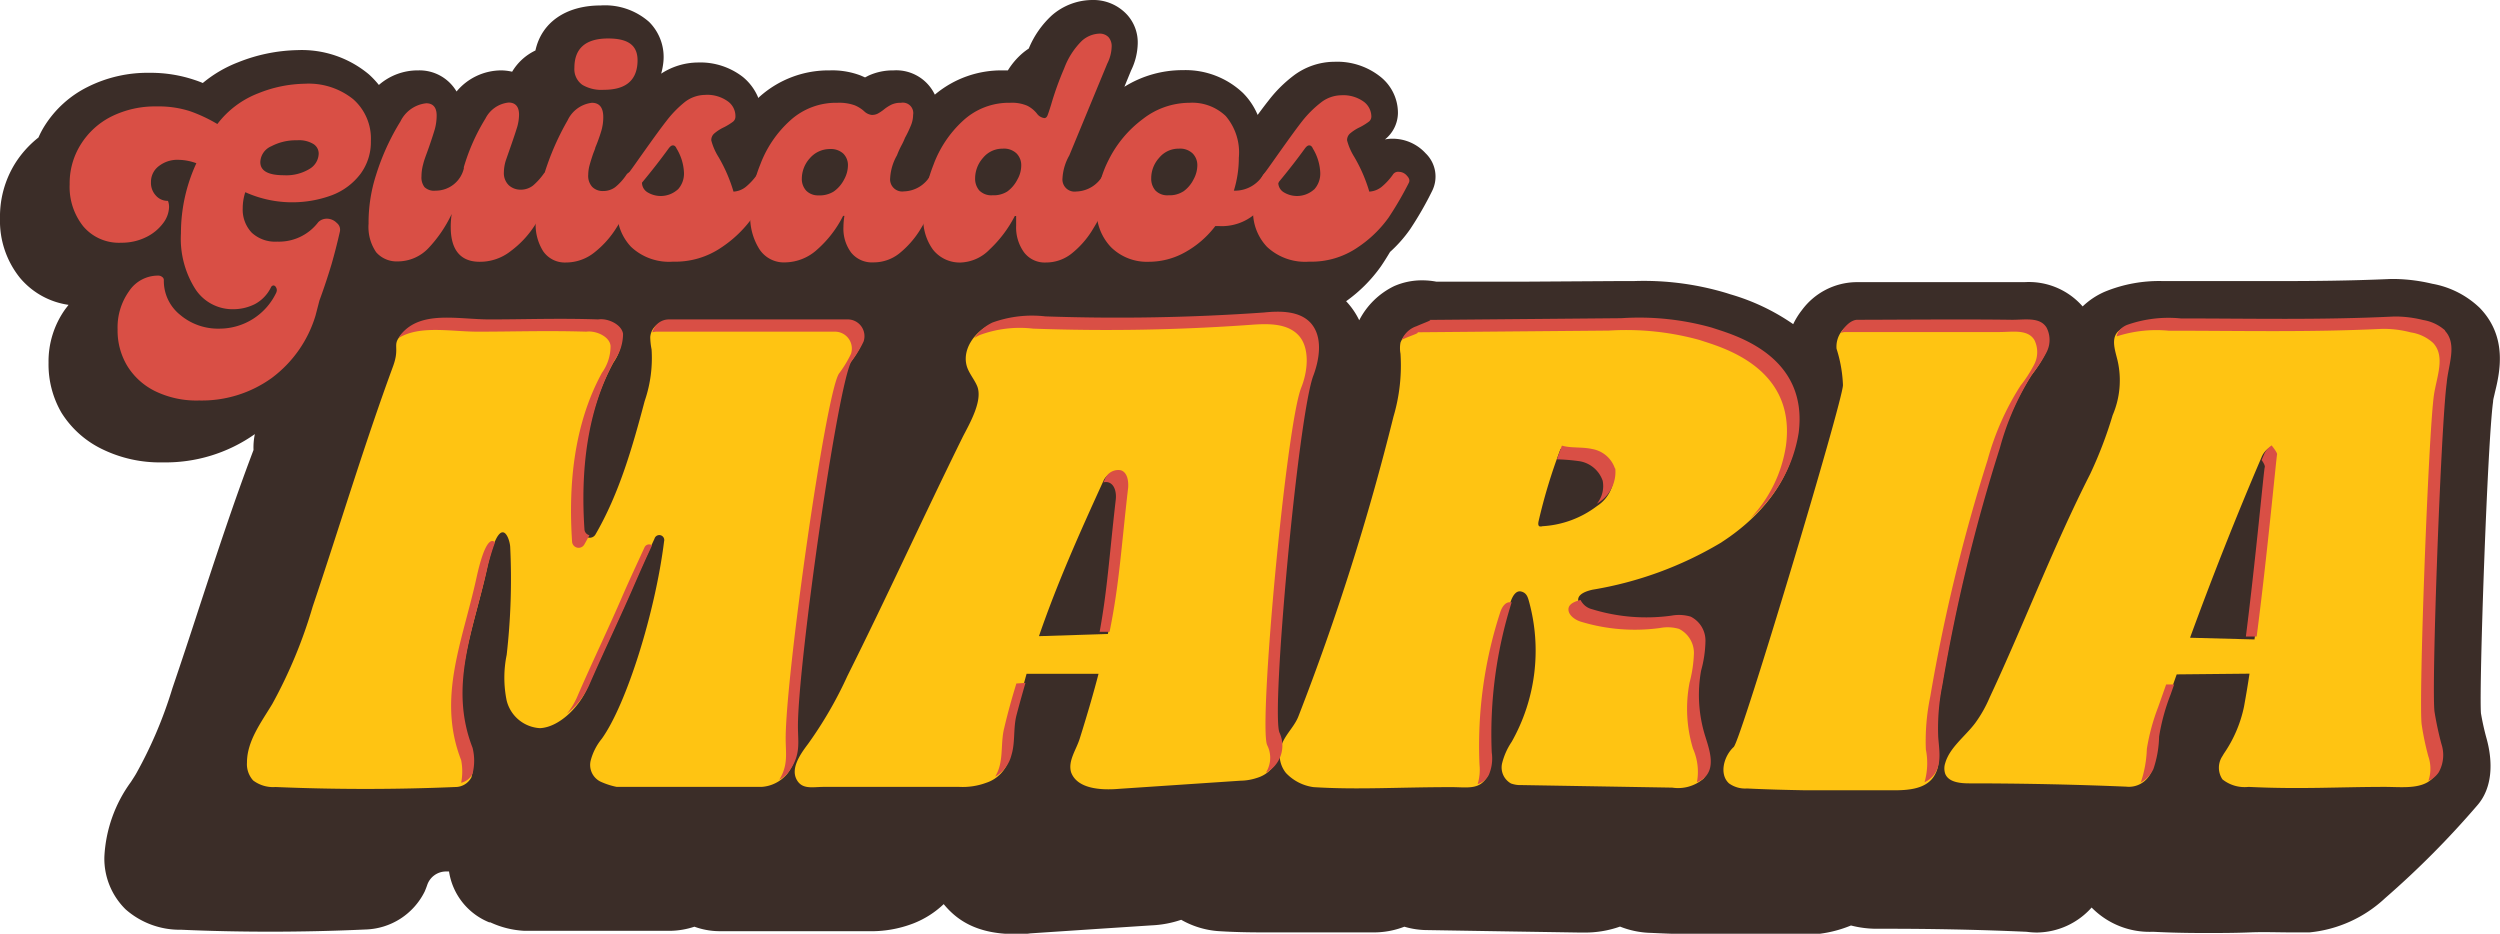
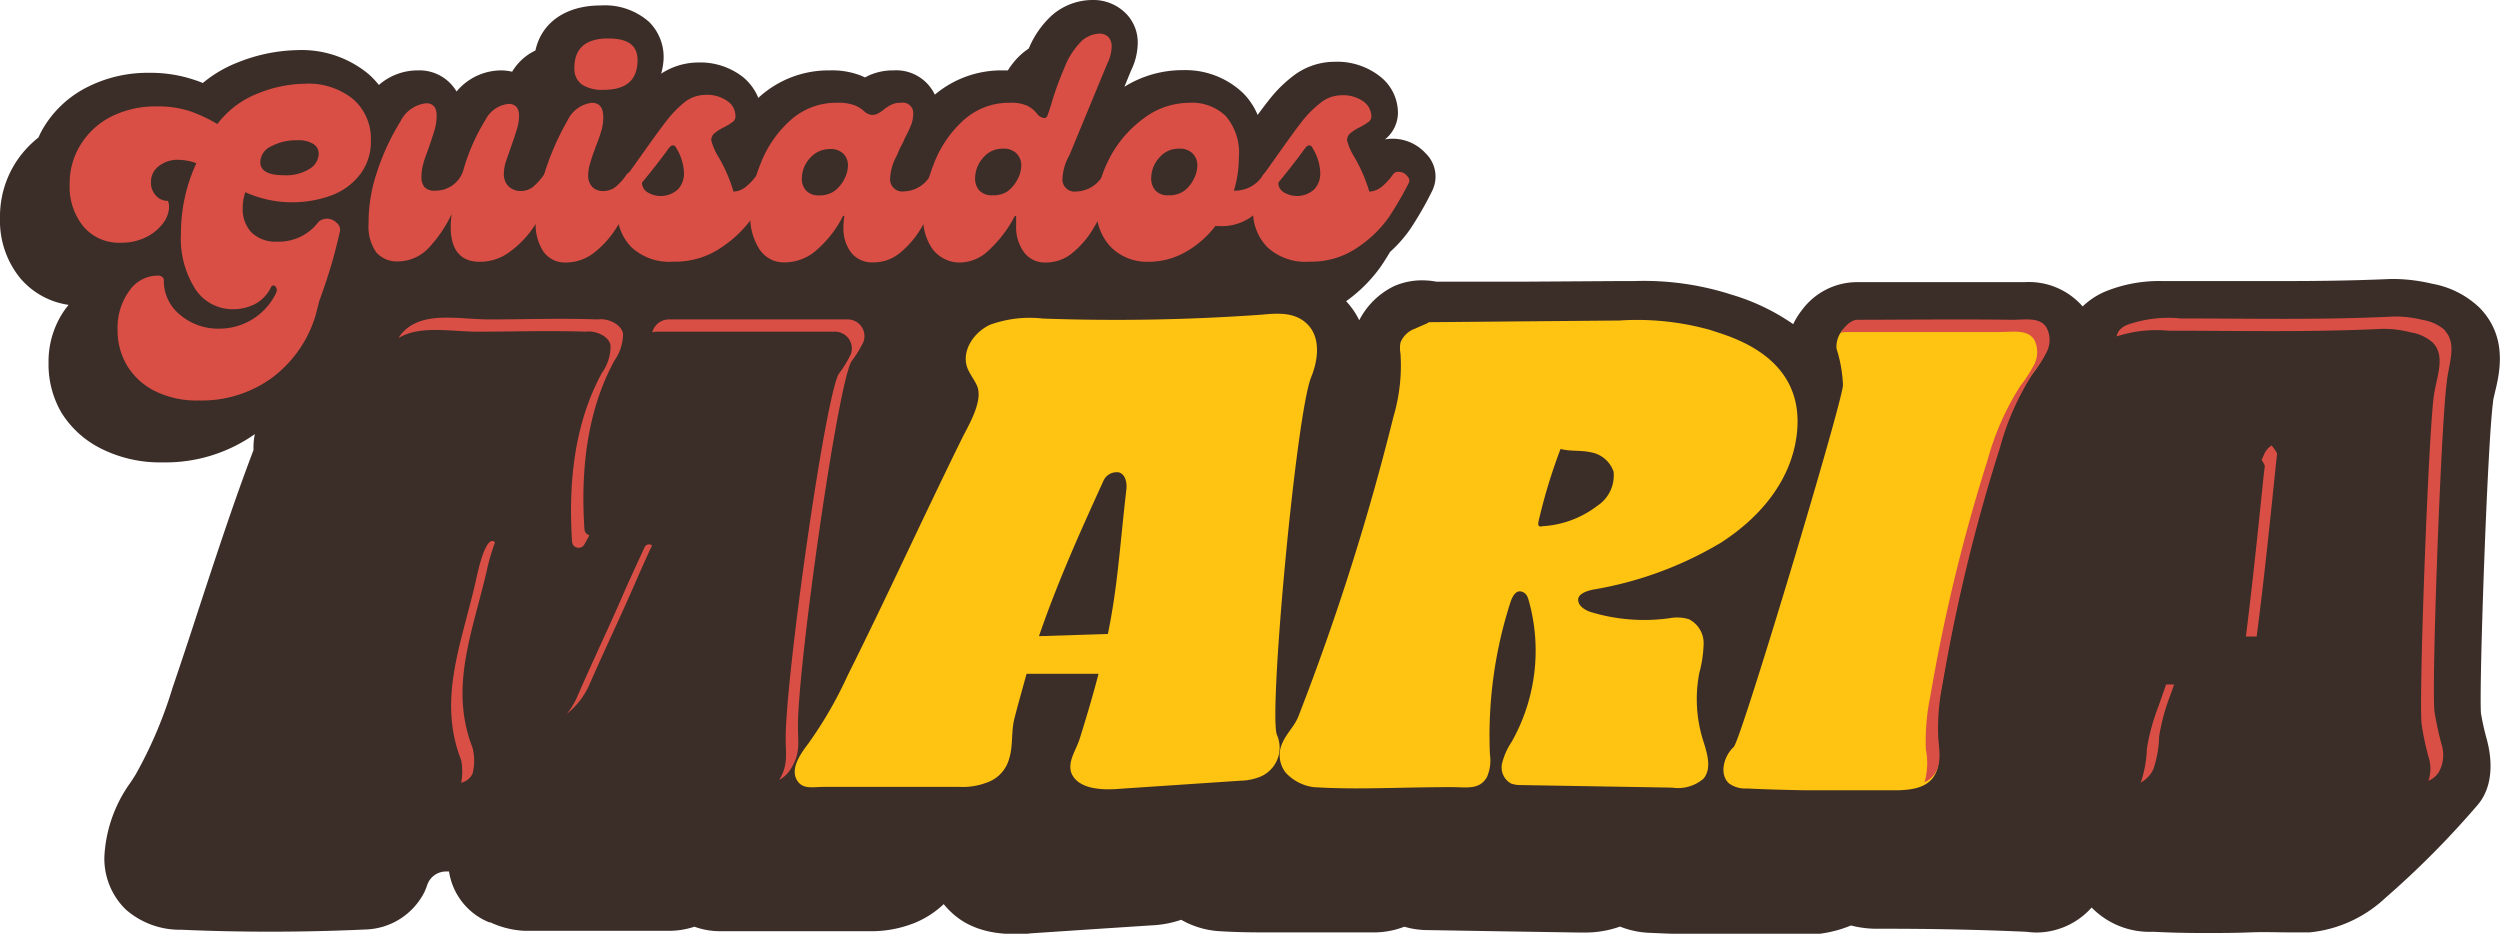
<svg xmlns="http://www.w3.org/2000/svg" viewBox="0 0 206 76.94">
  <defs>
    <style>.cls-1{fill:#3b2d28;}.cls-2{fill:#d94f45;}.cls-3{fill:#ffc412;}</style>
  </defs>
  <g id="Capa_2" data-name="Capa 2">
    <g id="Layer_7" data-name="Layer 7">
      <path class="cls-1" d="M204.34,25.38a7.58,7.58,0,0,0-3.93-2,14.14,14.14,0,0,0-3-.39l-.45,0c-3.38.15-6.54.17-8.91.17h-4.18l-4.29,0H178.2a11.74,11.74,0,0,0-4.77.88,6.18,6.18,0,0,0-1.82,1.21,5.88,5.88,0,0,0-4.8-2l-.7,0h-.39l-3.3,0-4.41,0H152.9a5.66,5.66,0,0,0-4.42,2.3,6.18,6.18,0,0,0-.72,1.16,17.74,17.74,0,0,0-5.18-2.46l-.28-.09a23.63,23.63,0,0,0-7.68-1H133.4l-7.88.05-7.16,0a6.31,6.31,0,0,0-1.18-.11h0a5.66,5.66,0,0,0-2.31.48A6.34,6.34,0,0,0,112,26.39a6.19,6.19,0,0,0-1.08-1.57l0,0a12.1,12.1,0,0,0,2.86-2.86c.26-.38.51-.78.76-1.2a11,11,0,0,0,1.66-1.88A28,28,0,0,0,118,15.75a2.66,2.66,0,0,0-.53-3.12,3.69,3.69,0,0,0-2.74-1.2,3.08,3.08,0,0,0-.61.06,2.84,2.84,0,0,0,1.07-2.15,3.81,3.81,0,0,0-1.5-3.06,5.72,5.72,0,0,0-3.73-1.19,5.63,5.63,0,0,0-3.42,1.18,10.83,10.83,0,0,0-2,2c-.27.34-.58.75-.91,1.2a5.64,5.64,0,0,0-1.21-1.81,6.89,6.89,0,0,0-4.95-1.88,9.06,9.06,0,0,0-4.82,1.37l.55-1.34a5.3,5.3,0,0,0,.55-2.25,3.4,3.4,0,0,0-.87-2.34A3.78,3.78,0,0,0,90,0a5.12,5.12,0,0,0-3.32,1.26A7.68,7.68,0,0,0,84.77,4a5.61,5.61,0,0,0-.51.38,6,6,0,0,0-1.21,1.42l-.42,0a8.51,8.51,0,0,0-5.6,2,3.52,3.52,0,0,0-3.41-2,4.82,4.82,0,0,0-2.05.43l-.29.15-.34-.15a6.55,6.55,0,0,0-2.56-.43,8.51,8.51,0,0,0-5.79,2.17.52.52,0,0,0-.1.11,4.33,4.33,0,0,0-1.28-1.74,5.72,5.72,0,0,0-3.73-1.19,5.61,5.61,0,0,0-3,.92,5.56,5.56,0,0,0,.17-.85,4.08,4.08,0,0,0-1.16-3.41,5.49,5.49,0,0,0-4-1.36c-2.89,0-4.88,1.43-5.37,3.71a4.47,4.47,0,0,0-1.92,1.75,4.06,4.06,0,0,0-.92-.11,4.81,4.81,0,0,0-3.66,1.74,3.54,3.54,0,0,0-3.16-1.74A4.86,4.86,0,0,0,31.22,7a7.48,7.48,0,0,0-.82-.87,8.63,8.63,0,0,0-5.89-2,13.83,13.83,0,0,0-4.88,1,10.38,10.38,0,0,0-2.92,1.71c-.21-.09-.43-.17-.64-.24A11.3,11.3,0,0,0,12.33,6a11,11,0,0,0-5.1,1.16,8.83,8.83,0,0,0-3.56,3.22,7.18,7.18,0,0,0-.5.95,8.46,8.46,0,0,0-1.92,2.13A8.29,8.29,0,0,0,0,18a7.48,7.48,0,0,0,1.65,4.9,6.4,6.4,0,0,0,4,2.22l-.27.35A7.4,7.4,0,0,0,4,29.89,7.92,7.92,0,0,0,5.06,34,8.11,8.11,0,0,0,8.4,37a10.81,10.81,0,0,0,5,1.1A12.75,12.75,0,0,0,21,35.77a5.33,5.33,0,0,0-.11,1.31h0c-1.66,4.37-3.12,8.85-4.54,13.17-.69,2.13-1.42,4.33-2.15,6.48a35.54,35.54,0,0,1-3,7.05c-.13.22-.27.43-.41.65A11.39,11.39,0,0,0,8.6,70.61a5.86,5.86,0,0,0,1.75,4.32,6.74,6.74,0,0,0,4.58,1.68c2.43.11,4.9.16,7.34.16,2.6,0,5.24-.06,7.84-.18A5.62,5.62,0,0,0,35,73.45c.07-.17.14-.34.2-.52a1.64,1.64,0,0,1,1.6-1.12H37A5.39,5.39,0,0,0,40.31,76l.09,0a7.55,7.55,0,0,0,2.82.7h12a6.66,6.66,0,0,0,2-.34,6.14,6.14,0,0,0,2.15.37l.63,0H71.54a9.66,9.66,0,0,0,3.72-.64,7.65,7.65,0,0,0,2.5-1.59c1,1.21,2.59,2.47,5.91,2.47.32,0,.89,0,1.22-.06l5.56-.37,4.43-.29a8.73,8.73,0,0,0,2.45-.46,7.24,7.24,0,0,0,3,.93c1.19.08,2.42.11,3.86.11,1.19,0,2.36,0,3.61,0s2.69,0,4.17,0h1.12a7,7,0,0,0,2.63-.47,6.73,6.73,0,0,0,1.93.28l6.06.1,6.37.1h.32a8.61,8.61,0,0,0,3.09-.49,7.35,7.35,0,0,0,2.57.52c1.65.08,3.33.13,5,.15l2.63,0c1.59,0,3.19,0,4.74,0a10.1,10.1,0,0,0,4.09-.76,8.52,8.52,0,0,0,2.12.27h1c3.77,0,7.59.08,11.36.25a6.36,6.36,0,0,0,.87.06,6.13,6.13,0,0,0,4.48-2.06h0a6.67,6.67,0,0,0,5,2h.1c1.34.07,2.7.1,4.18.1,1.29,0,2.52,0,3.72-.05s2.34,0,3.54,0h1.41a10.62,10.62,0,0,0,6.23-2.82,73.89,73.89,0,0,0,7.6-7.65c1.25-1.43,1.32-3.55.74-5.59a20.85,20.85,0,0,1-.44-2c-.16-2.27.54-22.37,1-25.66,0-.2.09-.47.15-.77C206,30.64,206.63,27.76,204.34,25.38Z" />
      <path class="cls-2" d="M20.21,15.84A4.3,4.3,0,0,0,20,17.17a2.76,2.76,0,0,0,.74,2,2.84,2.84,0,0,0,2.1.74,4.06,4.06,0,0,0,3.39-1.61,1,1,0,0,1,.69-.28,1.14,1.14,0,0,1,.83.35.71.71,0,0,1,.26.7q-.33,1.45-.69,2.7c-.25.83-.57,1.83-1,3L26,26a10,10,0,0,1-3.6,5.14,9.86,9.86,0,0,1-6,1.86,7.77,7.77,0,0,1-3.62-.77,5.58,5.58,0,0,1-2.3-2.09,5.64,5.64,0,0,1-.79-3A5.13,5.13,0,0,1,10.63,24a2.86,2.86,0,0,1,2.42-1.29.49.49,0,0,1,.31.11.3.3,0,0,1,.14.26,3.58,3.58,0,0,0,1.35,2.87,4.84,4.84,0,0,0,3.25,1.13,5.18,5.18,0,0,0,4.65-2.94.56.56,0,0,0,.06-.22.47.47,0,0,0-.09-.28.24.24,0,0,0-.18-.12.25.25,0,0,0-.21.15A3.09,3.09,0,0,1,21,25.06a4,4,0,0,1-1.8.42,3.66,3.66,0,0,1-3.09-1.64,7.74,7.74,0,0,1-1.2-4.62,13.72,13.72,0,0,1,1.27-5.77,4.44,4.44,0,0,0-1.45-.28,2.47,2.47,0,0,0-1.62.5A1.62,1.62,0,0,0,12.44,15a1.54,1.54,0,0,0,.4,1.11,1.28,1.28,0,0,0,1,.44,1.36,1.36,0,0,1,.09.53,2.3,2.3,0,0,1-.48,1.3,3.83,3.83,0,0,1-1.39,1.15A4.5,4.5,0,0,1,10,20a3.85,3.85,0,0,1-3.14-1.35,5.21,5.21,0,0,1-1.12-3.46,6,6,0,0,1,.91-3.28A6.3,6.3,0,0,1,9.18,9.6a8.09,8.09,0,0,1,3.75-.83,8.35,8.35,0,0,1,2.75.4,12.55,12.55,0,0,1,2.23,1.05A7.7,7.7,0,0,1,21.3,7.68a10.62,10.62,0,0,1,3.81-.78,5.85,5.85,0,0,1,4,1.28,4.32,4.32,0,0,1,1.45,3.44,4.41,4.41,0,0,1-.85,2.7,5.31,5.31,0,0,1-2.32,1.75,9.41,9.41,0,0,1-7.17-.23Zm2.15-3.79a1.47,1.47,0,0,0-.91,1.31c0,.72.65,1.08,1.94,1.08a3.68,3.68,0,0,0,2.13-.53,1.51,1.51,0,0,0,.74-1.24.93.93,0,0,0-.43-.8,2.29,2.29,0,0,0-1.36-.31A4.33,4.33,0,0,0,22.36,12.05Z" />
-       <path class="cls-2" d="M45.27,14.16a.9.9,0,0,1,.68.32c.2.21.24.4.13.58l-.53,1A29.83,29.83,0,0,1,44,18.67a8,8,0,0,1-1.89,2,4.08,4.08,0,0,1-2.59.9c-1.59,0-2.38-1-2.38-2.86a7.05,7.05,0,0,1,.08-1.08,10.81,10.81,0,0,1-1.91,2.81,3.49,3.49,0,0,1-2.55,1.1A2.24,2.24,0,0,1,31,20.79a3.68,3.68,0,0,1-.63-2.35,12.81,12.81,0,0,1,.61-4A19.24,19.24,0,0,1,33,10a2.68,2.68,0,0,1,2.12-1.49c.57,0,.86.35.86,1a4.28,4.28,0,0,1-.15,1.13c-.11.37-.27.87-.49,1.5s-.38,1-.47,1.39a3.76,3.76,0,0,0-.14,1,1.31,1.31,0,0,0,.25.89,1.14,1.14,0,0,0,.91.29,2.38,2.38,0,0,0,2.33-1.83l0-.11a16.38,16.38,0,0,1,1.78-4,2.42,2.42,0,0,1,1.91-1.32c.57,0,.86.35.86,1a3.84,3.84,0,0,1-.15,1c-.11.36-.27.85-.49,1.48s-.35,1-.46,1.32a3.44,3.44,0,0,0-.15.94,1.39,1.39,0,0,0,.4,1.07,1.44,1.44,0,0,0,1,.37,1.64,1.64,0,0,0,1-.34,5.41,5.41,0,0,0,.9-1A.51.51,0,0,1,45.27,14.16Z" />
+       <path class="cls-2" d="M45.27,14.16a.9.9,0,0,1,.68.32c.2.21.24.4.13.58l-.53,1A29.83,29.83,0,0,1,44,18.67a8,8,0,0,1-1.89,2,4.08,4.08,0,0,1-2.59.9c-1.59,0-2.38-1-2.38-2.86a7.05,7.05,0,0,1,.08-1.08,10.81,10.81,0,0,1-1.91,2.81,3.49,3.49,0,0,1-2.55,1.1A2.24,2.24,0,0,1,31,20.79a3.68,3.68,0,0,1-.63-2.35,12.81,12.81,0,0,1,.61-4A19.24,19.24,0,0,1,33,10a2.68,2.68,0,0,1,2.12-1.49c.57,0,.86.35.86,1a4.28,4.28,0,0,1-.15,1.13c-.11.37-.27.87-.49,1.5s-.38,1-.47,1.39a3.76,3.76,0,0,0-.14,1,1.31,1.31,0,0,0,.25.89,1.14,1.14,0,0,0,.91.29,2.38,2.38,0,0,0,2.33-1.83a16.38,16.38,0,0,1,1.78-4,2.42,2.42,0,0,1,1.91-1.32c.57,0,.86.35.86,1a3.84,3.84,0,0,1-.15,1c-.11.36-.27.85-.49,1.48s-.35,1-.46,1.32a3.44,3.44,0,0,0-.15.94,1.39,1.39,0,0,0,.4,1.07,1.44,1.44,0,0,0,1,.37,1.64,1.64,0,0,0,1-.34,5.41,5.41,0,0,0,.9-1A.51.51,0,0,1,45.27,14.16Z" />
      <path class="cls-2" d="M44.75,20.69a4.12,4.12,0,0,1-.61-2.38,12.56,12.56,0,0,1,.69-3.91,21.55,21.55,0,0,1,1.94-4.48,2.54,2.54,0,0,1,2-1.45c.63,0,.94.4.94,1.18a4.06,4.06,0,0,1-.16,1.13,13.69,13.69,0,0,1-.5,1.39c0,.09-.11.3-.22.63s-.2.63-.27.89a3.21,3.21,0,0,0-.09.71,1.34,1.34,0,0,0,.33,1,1.21,1.21,0,0,0,.91.34,1.64,1.64,0,0,0,1-.33,4.65,4.65,0,0,0,.9-1,.51.51,0,0,1,.44-.24.89.89,0,0,1,.65.31c.2.2.25.39.15.56a11.31,11.31,0,0,0-.58,1.1c-.52,1-1,1.89-1.47,2.62a7.84,7.84,0,0,1-1.77,2,3.76,3.76,0,0,1-2.41.87A2.16,2.16,0,0,1,44.75,20.69ZM48,7a1.58,1.58,0,0,1-.67-1.41c0-1.61.93-2.42,2.78-2.42s2.54.71,2.41,2.13S51.45,7.4,49.76,7.4A3.09,3.09,0,0,1,48,7Z" />
      <path class="cls-2" d="M62.85,14.16a.87.87,0,0,1,.65.32c.2.21.25.4.15.58A26.21,26.21,0,0,1,62,17.93a9.79,9.79,0,0,1-2.54,2.45,6.73,6.73,0,0,1-4,1.18A4.56,4.56,0,0,1,52,20.34a4.22,4.22,0,0,1-1.15-3,5.35,5.35,0,0,1,.83-2.91l.11-.16c.26-.33.72-1,1.39-1.94s1.26-1.76,1.73-2.36A9,9,0,0,1,56.4,8.43a2.78,2.78,0,0,1,1.68-.61A2.9,2.9,0,0,1,60,8.37,1.5,1.5,0,0,1,60.6,9.6a.53.53,0,0,1-.23.45,5.3,5.3,0,0,1-.68.42,3.6,3.6,0,0,0-.8.5.72.72,0,0,0-.28.6,4.91,4.91,0,0,0,.58,1.34,12.71,12.71,0,0,1,1.25,2.88,1.79,1.79,0,0,0,1-.38,5.19,5.19,0,0,0,.93-1A.51.51,0,0,1,62.85,14.16Zm-7,1.46a1.93,1.93,0,0,0,.51-1.38,4.15,4.15,0,0,0-.61-2c-.07-.17-.17-.26-.3-.26s-.23.09-.36.26c-.63.87-1.36,1.81-2.19,2.81a.93.93,0,0,0,.43.78,2.1,2.1,0,0,0,2.52-.22Z" />
      <path class="cls-2" d="M62.56,20.51a5,5,0,0,1-.74-2.88,11.26,11.26,0,0,1,.84-4.11,9.24,9.24,0,0,1,2.45-3.59A5.6,5.6,0,0,1,69,8.47a3.83,3.83,0,0,1,1.41.2,2.66,2.66,0,0,1,.81.51,1.07,1.07,0,0,0,.61.29,1.06,1.06,0,0,0,.48-.1,3.62,3.62,0,0,0,.49-.32,3.33,3.33,0,0,1,.66-.43,1.78,1.78,0,0,1,.78-.15.86.86,0,0,1,1,1,2.29,2.29,0,0,1-.17.84,9.25,9.25,0,0,1-.5,1.05,5.18,5.18,0,0,1-.3.64,7.48,7.48,0,0,0-.36.8,4.24,4.24,0,0,0-.56,1.87,1,1,0,0,0,1.14,1.1,2.59,2.59,0,0,0,2.19-1.34.51.51,0,0,1,.44-.24.9.9,0,0,1,.66.32.5.5,0,0,1,.15.58l-.67,1.26c-.57,1.11-1.08,2-1.52,2.71a7.7,7.7,0,0,1-1.61,1.8,3.39,3.39,0,0,1-2.16.76,2.2,2.2,0,0,1-1.83-.8,3.29,3.29,0,0,1-.64-2.12,5.8,5.8,0,0,1,.08-.91h-.11a9.15,9.15,0,0,1-2.12,2.76,4,4,0,0,1-2.62,1.07A2.41,2.41,0,0,1,62.56,20.51Zm6.14-4.73a2.72,2.72,0,0,0,.86-1,2.44,2.44,0,0,0,.31-1.13,1.33,1.33,0,0,0-.39-1,1.5,1.5,0,0,0-1.06-.37,2.18,2.18,0,0,0-1.69.76,2.52,2.52,0,0,0-.66,1.68,1.42,1.42,0,0,0,.37,1,1.37,1.37,0,0,0,1,.38A2.19,2.19,0,0,0,68.7,15.78Z" />
      <path class="cls-2" d="M76.87,20.56a4.27,4.27,0,0,1-.79-2.7,11.84,11.84,0,0,1,.83-4.26,9.27,9.27,0,0,1,2.45-3.66,5.56,5.56,0,0,1,3.87-1.47,3.19,3.19,0,0,1,1.41.24,2.36,2.36,0,0,1,.81.66.89.89,0,0,0,.61.36c.11,0,.2-.08.26-.23s.16-.45.29-.87a25.44,25.44,0,0,1,1.08-3,6.22,6.22,0,0,1,1.45-2.26,2.28,2.28,0,0,1,1.46-.6,1,1,0,0,1,.74.29,1.13,1.13,0,0,1,.26.81,3.29,3.29,0,0,1-.36,1.37l-3.13,7.57a4.24,4.24,0,0,0-.56,1.87,1,1,0,0,0,1.14,1.1,2.59,2.59,0,0,0,2.19-1.34.52.52,0,0,1,.45-.24.89.89,0,0,1,.65.32.5.5,0,0,1,.15.58l-.67,1.26c-.57,1.11-1.08,2-1.52,2.71a7.48,7.48,0,0,1-1.61,1.8,3.39,3.39,0,0,1-2.16.76,2.13,2.13,0,0,1-1.79-.84,3.49,3.49,0,0,1-.65-2.18c0-.16,0-.43,0-.81h-.11a10.14,10.14,0,0,1-2.08,2.76,3.5,3.5,0,0,1-2.35,1.07A2.8,2.8,0,0,1,76.87,20.56ZM83,15.78a2.76,2.76,0,0,0,.84-1,2.32,2.32,0,0,0,.31-1.13,1.37,1.37,0,0,0-.38-1,1.49,1.49,0,0,0-1.15-.4,2.06,2.06,0,0,0-1.62.76,2.55,2.55,0,0,0-.65,1.68,1.48,1.48,0,0,0,.34,1,1.39,1.39,0,0,0,1.1.4A2.09,2.09,0,0,0,83,15.78Z" />
      <path class="cls-2" d="M104.5,14.22a1,1,0,0,1,.69.26.44.44,0,0,1,.14.58,8.73,8.73,0,0,1-1.92,2.57,4.2,4.2,0,0,1-2.93,1h-.34a8,8,0,0,1-2.48,2.15,6.1,6.1,0,0,1-3,.79,4.2,4.2,0,0,1-3.11-1.2,4.34,4.34,0,0,1-1.19-3.21,9,9,0,0,1,1-4A9.45,9.45,0,0,1,94.18,9.8,6.27,6.27,0,0,1,98,8.47,4,4,0,0,1,101,9.56,4.63,4.63,0,0,1,102.08,13a9.18,9.18,0,0,1-.41,2.71h.19a2.72,2.72,0,0,0,2.22-1.29A.45.45,0,0,1,104.5,14.22Zm-7,1.56a2.69,2.69,0,0,0,.85-1,2.44,2.44,0,0,0,.31-1.13,1.37,1.37,0,0,0-.38-1,1.49,1.49,0,0,0-1.15-.4,2.06,2.06,0,0,0-1.62.76,2.5,2.5,0,0,0-.65,1.68,1.48,1.48,0,0,0,.34,1,1.37,1.37,0,0,0,1.1.4A2.06,2.06,0,0,0,97.49,15.78Z" />
      <path class="cls-2" d="M115.28,14.16a.87.87,0,0,1,.65.32c.2.21.25.4.16.58a27.92,27.92,0,0,1-1.67,2.87,9.79,9.79,0,0,1-2.54,2.45,6.73,6.73,0,0,1-4,1.18,4.59,4.59,0,0,1-3.48-1.22,4.22,4.22,0,0,1-1.15-3,5.35,5.35,0,0,1,.83-2.91l.11-.16c.26-.33.72-1,1.39-1.94s1.26-1.76,1.73-2.36a9,9,0,0,1,1.52-1.51,2.78,2.78,0,0,1,1.68-.61,2.88,2.88,0,0,1,1.89.55A1.54,1.54,0,0,1,113,9.6a.54.54,0,0,1-.24.45,5.3,5.3,0,0,1-.68.42,3.6,3.6,0,0,0-.8.5.72.72,0,0,0-.28.6,4.91,4.91,0,0,0,.58,1.34,12.71,12.71,0,0,1,1.25,2.88,1.79,1.79,0,0,0,1-.38,5.19,5.19,0,0,0,.93-1A.51.51,0,0,1,115.28,14.16Zm-7,1.46a1.93,1.93,0,0,0,.51-1.38,4.15,4.15,0,0,0-.61-2c-.07-.17-.17-.26-.3-.26s-.23.09-.36.26c-.63.87-1.36,1.81-2.19,2.81a.93.93,0,0,0,.43.78,2.1,2.1,0,0,0,2.52-.22Z" />
-       <path class="cls-3" d="M65.61,60c0-5.14,3.28-28.2,4.41-30.06a9,9,0,0,0,1-1.63,1.39,1.39,0,0,0-1.33-1.83H55a1.39,1.39,0,0,0-1.42,1.31,5.68,5.68,0,0,0,.11,1,10.9,10.9,0,0,1-.57,4.26c-1,3.77-2.09,7.61-4.06,11a.54.54,0,0,1-1-.24c-.32-4.79.17-9.71,2.47-13.92a3.86,3.86,0,0,0,.71-2.2c-.11-.78-1.26-1.31-2.05-1.19-3.34-.1-5.9,0-8.95,0-2.61,0-5.64-.77-7.29,1.22-.62.75,0,.9-.55,2.43C30,36.67,28,43.35,25.76,50a39.72,39.72,0,0,1-3.32,8c-.92,1.53-2.09,3.06-2.09,4.84a2,2,0,0,0,.51,1.47,2.74,2.74,0,0,0,1.85.54c4.93.21,9.88.21,14.81,0a1.49,1.49,0,0,0,1.33-.81,4.39,4.39,0,0,0,0-2.13c-2-5.14.11-9.75,1.26-15,1.08-4.92,1.89-2.58,1.93-1.85a55.11,55.11,0,0,1-.29,8.9,9.38,9.38,0,0,0,0,3.77,3,3,0,0,0,2.75,2.27c1.59-.08,3.22-1.76,3.84-3.2,1.29-3,2.59-5.64,3.88-8.63.57-1.33,1.12-2.49,1.71-3.78a.41.41,0,0,1,.79.22C54,50.42,51.64,58,49.59,60.87a4.71,4.71,0,0,0-.92,1.81,1.53,1.53,0,0,0,.78,1.71,5.94,5.94,0,0,0,1.37.45c4.27,0,7.62,0,11.93,0a3,3,0,0,0,2.12-1.08C65.89,62.36,65.61,61.4,65.61,60Z" />
      <path class="cls-3" d="M105.23,60.58c-.73-1.48,1.56-26.43,2.81-29.5.57-1.39.79-3.17-.23-4.28s-2.5-1-3.86-.87a168.58,168.58,0,0,1-18,.32,9.59,9.59,0,0,0-4.37.51c-1.35.62-2.38,2.17-1.87,3.55.2.53.6,1,.81,1.51C81,33,79.91,34.88,79.33,36,76,42.76,73.17,49,69.83,55.69a33.16,33.16,0,0,1-3.24,5.6c-.69.91-1.51,2.11-.88,3.06.47.71,1.3.49,2.16.49,3.61,0,7.57,0,11.18,0a5.59,5.59,0,0,0,2.22-.34,2.88,2.88,0,0,0,1.89-2c.33-1.07.15-2.23.43-3.31.33-1.28.68-2.5,1-3.67l5.93,0c-.4,1.54-.9,3.27-1.54,5.31-.29.95-1,1.86-.72,2.81C88.76,65,90.7,65.13,92.21,65l10-.67a4.46,4.46,0,0,0,1.36-.23A2.6,2.6,0,0,0,105.23,60.58ZM85.61,52.42c1.5-4.35,3.22-8.21,5.3-12.77a1.19,1.19,0,0,1,1.31-.72c.53.18.66.87.59,1.42-.57,5-.71,7.91-1.52,11.89Z" />
-       <path class="cls-3" d="M201.31,27.42a3.56,3.56,0,0,0-1.82-.87,9.12,9.12,0,0,0-2.38-.28c-6.14.29-11.72.15-17.58.15a10.32,10.32,0,0,0-4.39.51,2,2,0,0,0-.65.42c-.55.62-.19,1.57,0,2.37a7.29,7.29,0,0,1-.41,4.5,34.48,34.48,0,0,1-1.85,4.84c-3.05,6-5.43,12.32-8.29,18.43a10.61,10.61,0,0,1-1.19,2.1c-.83,1.1-2.09,2-2.46,3.28a1.39,1.39,0,0,0,0,.9c.28.68,1.2.78,2,.78q6.45,0,12.91.27a2,2,0,0,0,2.09-1.27,8.86,8.86,0,0,0,.47-2.67,16.8,16.8,0,0,1,.94-3.45l.66-1.86,6-.06c-.15,1-.31,1.93-.45,2.7a10.63,10.63,0,0,1-1.67,3.9l-.11.19a1.72,1.72,0,0,0,0,1.92,2.93,2.93,0,0,0,2.15.62c4.24.21,7.5,0,11.23,0,1.51,0,3.34.27,4.17-1a2.87,2.87,0,0,0,.21-2.35,25.74,25.74,0,0,1-.55-2.61c-.28-1.74.53-23.75,1-27.13C201.59,30.26,202.37,28.53,201.31,27.42ZM180.46,52.55c1.83-5,3.75-9.87,5.89-14.87a1.65,1.65,0,0,1,.68-.81s.52.6.42.82-.82,8.37-1.68,15Z" />
      <path class="cls-3" d="M131.23,48.59a30.26,30.26,0,0,0,10.52-3.84c3.14-2,5.79-5,6.29-8.84.87-6.61-5.58-8.19-7.11-8.72a22.4,22.4,0,0,0-7.49-.78l-15.81.14c.3,0-.4.23-1,.52a2,2,0,0,0-1.23,1.16,2.53,2.53,0,0,0,0,.91,14.85,14.85,0,0,1-.58,5.2A202.94,202.94,0,0,1,107,59c-.31.82-1,1.43-1.34,2.24a2.35,2.35,0,0,0,.3,2.45,3.82,3.82,0,0,0,2.28,1.17c3.62.23,7,0,11.37,0,1.26,0,2.3.25,2.92-.84a3.44,3.44,0,0,0,.24-1.86,35.76,35.76,0,0,1,1.69-12.53c.14-.43.42-1,.88-.89s.55.47.65.82a15.28,15.28,0,0,1-1.43,11.57,5.55,5.55,0,0,0-.79,1.78,1.51,1.51,0,0,0,.74,1.65,2.28,2.28,0,0,0,.86.13l12.42.21a3.2,3.2,0,0,0,2.58-.74c.73-.88.27-2.18-.07-3.27a11.35,11.35,0,0,1-.28-5.43,10.14,10.14,0,0,0,.36-2.44,2.21,2.21,0,0,0-1.22-2,3.41,3.41,0,0,0-1.59-.08,15.15,15.15,0,0,1-6.53-.52c-.48-.17-1-.51-1-1S130.74,48.7,131.23,48.59Zm-4.14-5.23a.38.38,0,0,1-.26,0c-.1-.09-.08-.24-.06-.37a45.47,45.47,0,0,1,1.82-6c.76.22,1.65.09,2.5.28a2.41,2.41,0,0,1,1.87,1.6,3,3,0,0,1-1.37,2.83A8.19,8.19,0,0,1,127.09,43.36Z" />
      <path class="cls-3" d="M164.66,37.08a22.16,22.16,0,0,1,2.72-6.15,10.53,10.53,0,0,0,1.13-1.76,2.24,2.24,0,0,0,0-2c-.55-.9-1.8-.64-2.88-.65-4-.06-10.1,0-12.71,0a2.11,2.11,0,0,0-1.59,2.21,11.2,11.2,0,0,1,.53,3c0,1.28-8.39,29.23-9,29.82-.82.75-1.22,2.25-.39,3a2.27,2.27,0,0,0,1.48.42c1.61.08,3.23.12,4.85.15,2.42,0,4.84,0,7.26,0,1.19,0,2.56-.11,3.24-1.07s.4-2,.32-3.06a18,18,0,0,1,.35-4.33A143.53,143.53,0,0,1,164.66,37.08Z" />
      <path class="cls-2" d="M40.79,44.69c-.34-.35-.89,0-1.53,2.93C38.11,52.88,36,57.5,38,62.64a4.91,4.91,0,0,1,0,1.86,1.4,1.4,0,0,0,.94-.75,4.39,4.39,0,0,0,0-2.13c-2-5.14.11-9.76,1.26-15A18.79,18.79,0,0,1,40.79,44.69Z" />
      <path class="cls-2" d="M39.37,27.33c3.05,0,5.61-.1,8.94,0,.8-.11,1.95.41,2,1.19a3.77,3.77,0,0,1-.71,2.2c-2.29,4.21-2.78,9.13-2.46,13.92a.54.54,0,0,0,1,.24c.15-.26.29-.52.43-.78a.52.52,0,0,1-.41-.47c-.32-4.79.18-9.72,2.47-13.92a3.86,3.86,0,0,0,.71-2.2c-.11-.78-1.26-1.31-2.05-1.19-3.34-.11-5.9,0-8.95,0-2.61,0-5.64-.77-7.29,1.22a2.59,2.59,0,0,0-.2.31C34.61,26.78,37.14,27.33,39.37,27.33Z" />
      <path class="cls-2" d="M69.8,26.32H55.14a1.41,1.41,0,0,0-1.39,1.07,1.15,1.15,0,0,1,.37-.06H68.79a1.39,1.39,0,0,1,1.33,1.83,9.42,9.42,0,0,1-1,1.64C68,32.65,64.74,55.71,64.74,60.85c0,1.27.22,2.18-.53,3.41a2.46,2.46,0,0,0,.8-.68c1-1.4.74-2.36.74-3.74,0-5.14,3.28-28.2,4.41-30.06a9.07,9.07,0,0,0,1-1.64A1.38,1.38,0,0,0,69.8,26.32Z" />
      <path class="cls-2" d="M52.41,47.87c.44-1,.88-2,1.32-2.93a.41.41,0,0,0-.62.16c-.59,1.29-1.14,2.46-1.72,3.78-1.29,3-2.58,5.64-3.87,8.63a6.21,6.21,0,0,1-.81,1.31,6.39,6.39,0,0,0,1.82-2.32C49.83,53.51,51.12,50.86,52.41,47.87Z" />
-       <path class="cls-2" d="M83.75,56.32c-.36,1.17-.7,2.38-1,3.66-.28,1.08-.1,2.24-.43,3.31A3.45,3.45,0,0,1,82,64a2.83,2.83,0,0,0,1.34-1.77c.33-1.06.14-2.22.42-3.3.24-.92.49-1.8.74-2.66ZM108,26.61c-.92-1-2.5-1-3.86-.86a171.2,171.2,0,0,1-18,.32,9.59,9.59,0,0,0-4.37.51,3.77,3.77,0,0,0-1.49,1.28,3.1,3.1,0,0,1,.47-.26,9.49,9.49,0,0,1,4.38-.52,165.76,165.76,0,0,0,18-.32c1.37-.1,2.94-.13,3.87.87s.79,2.89.23,4.29c-1.25,3.06-3.55,28-2.81,29.49a2.29,2.29,0,0,1-.12,2.27,2.52,2.52,0,0,0,1.14-3.29c-.74-1.47,1.55-26.42,2.8-29.49C108.75,29.51,109,27.72,108,26.61ZM83.75,56.32c-.36,1.17-.7,2.38-1,3.66-.28,1.08-.1,2.24-.43,3.31A3.45,3.45,0,0,1,82,64a2.83,2.83,0,0,0,1.34-1.77c.33-1.06.14-2.22.42-3.3.24-.92.49-1.8.74-2.66ZM108,26.61c-.92-1-2.5-1-3.86-.86a171.2,171.2,0,0,1-18,.32,9.59,9.59,0,0,0-4.37.51,3.77,3.77,0,0,0-1.49,1.28,3.1,3.1,0,0,1,.47-.26,9.49,9.49,0,0,1,4.38-.52,165.76,165.76,0,0,0,18-.32c1.37-.1,2.94-.13,3.87.87s.79,2.89.23,4.29c-1.25,3.06-3.55,28-2.81,29.49a2.29,2.29,0,0,1-.12,2.27,2.52,2.52,0,0,0,1.14-3.29c-.74-1.47,1.55-26.42,2.8-29.49C108.75,29.51,109,27.72,108,26.61ZM83.75,56.32c-.36,1.17-.7,2.38-1,3.66-.28,1.08-.1,2.24-.43,3.31A3.45,3.45,0,0,1,82,64a2.83,2.83,0,0,0,1.34-1.77c.33-1.06.14-2.22.42-3.3.24-.92.49-1.8.74-2.66ZM108,26.61c-.92-1-2.5-1-3.86-.86a171.2,171.2,0,0,1-18,.32,9.59,9.59,0,0,0-4.37.51,3.77,3.77,0,0,0-1.49,1.28,3.1,3.1,0,0,1,.47-.26,9.49,9.49,0,0,1,4.38-.52,165.76,165.76,0,0,0,18-.32c1.37-.1,2.94-.13,3.87.87s.79,2.89.23,4.29c-1.25,3.06-3.55,28-2.81,29.49a2.29,2.29,0,0,1-.12,2.27,2.52,2.52,0,0,0,1.14-3.29c-.74-1.47,1.55-26.42,2.8-29.49C108.75,29.51,109,27.72,108,26.61ZM92.36,38.75a1.18,1.18,0,0,0-1.31.72l-.13.28a.75.75,0,0,1,.42,0c.53.17.66.87.6,1.41-.53,4.59-.69,7.41-1.33,10.9l.82,0c.81-4,.95-6.87,1.53-11.88C93,39.62,92.89,38.92,92.36,38.75Zm0,0a1.18,1.18,0,0,0-1.31.72l-.13.28a.75.75,0,0,1,.42,0c.53.17.66.87.6,1.41-.53,4.59-.69,7.41-1.33,10.9l.82,0c.81-4,.95-6.87,1.53-11.88C93,39.62,92.89,38.92,92.36,38.75Zm0,0a1.18,1.18,0,0,0-1.31.72l-.13.28a.75.75,0,0,1,.42,0c.53.17.66.87.6,1.41-.53,4.59-.69,7.41-1.33,10.9l.82,0c.81-4,.95-6.87,1.53-11.88C93,39.62,92.89,38.92,92.36,38.75Z" />
      <path class="cls-2" d="M178.49,56.4l-.66,1.87a17.16,17.16,0,0,0-.93,3.44,9.6,9.6,0,0,1-.47,2.68l-.07.11a2.37,2.37,0,0,0,1.08-1.13,8.86,8.86,0,0,0,.47-2.67,16.8,16.8,0,0,1,.94-3.45l.3-.85Zm23-29.16a3.56,3.56,0,0,0-1.82-.87,9.57,9.57,0,0,0-2.38-.29c-6.14.3-11.72.16-17.58.16a10.26,10.26,0,0,0-4.38.51,1.66,1.66,0,0,0-.65.42,1.1,1.1,0,0,0-.27.55,10.57,10.57,0,0,1,4.28-.47c5.87,0,11.44.14,17.58-.15a8.72,8.72,0,0,1,2.38.29,3.5,3.5,0,0,1,1.83.86c1.06,1.12.28,2.84.07,4.35-.46,3.38-1.27,25.39-1,27.13a22.81,22.81,0,0,0,.55,2.61,3.1,3.1,0,0,1,0,2,1.92,1.92,0,0,0,.85-.7,2.91,2.91,0,0,0,.22-2.35,26.38,26.38,0,0,1-.56-2.61c-.28-1.75.53-23.75,1-27.13C201.73,30.08,202.51,28.35,201.45,27.24Zm-23,29.16-.66,1.87a17.16,17.16,0,0,0-.93,3.44,9.6,9.6,0,0,1-.47,2.68l-.07.11a2.37,2.37,0,0,0,1.08-1.13,8.86,8.86,0,0,0,.47-2.67,16.8,16.8,0,0,1,.94-3.45l.3-.85Zm23-29.16a3.56,3.56,0,0,0-1.82-.87,9.57,9.57,0,0,0-2.38-.29c-6.14.3-11.72.16-17.58.16a10.26,10.26,0,0,0-4.38.51,1.66,1.66,0,0,0-.65.42,1.1,1.1,0,0,0-.27.55,10.57,10.57,0,0,1,4.28-.47c5.87,0,11.44.14,17.58-.15a8.72,8.72,0,0,1,2.38.29,3.5,3.5,0,0,1,1.83.86c1.06,1.12.28,2.84.07,4.35-.46,3.38-1.27,25.39-1,27.13a22.81,22.81,0,0,0,.55,2.61,3.1,3.1,0,0,1,0,2,1.92,1.92,0,0,0,.85-.7,2.91,2.91,0,0,0,.22-2.35,26.38,26.38,0,0,1-.56-2.61c-.28-1.75.53-23.75,1-27.13C201.73,30.08,202.51,28.35,201.45,27.24Zm-23,29.16-.66,1.87a17.16,17.16,0,0,0-.93,3.44,9.6,9.6,0,0,1-.47,2.68l-.07.11a2.37,2.37,0,0,0,1.08-1.13,8.86,8.86,0,0,0,.47-2.67,16.8,16.8,0,0,1,.94-3.45l.3-.85Zm23-29.16a3.56,3.56,0,0,0-1.82-.87,9.57,9.57,0,0,0-2.38-.29c-6.14.3-11.72.16-17.58.16a10.26,10.26,0,0,0-4.38.51,1.66,1.66,0,0,0-.65.42,1.1,1.1,0,0,0-.27.55,10.57,10.57,0,0,1,4.28-.47c5.87,0,11.44.14,17.58-.15a8.72,8.72,0,0,1,2.38.29,3.5,3.5,0,0,1,1.83.86c1.06,1.12.28,2.84.07,4.35-.46,3.38-1.27,25.39-1,27.13a22.81,22.81,0,0,0,.55,2.61,3.1,3.1,0,0,1,0,2,1.92,1.92,0,0,0,.85-.7,2.91,2.91,0,0,0,.22-2.35,26.38,26.38,0,0,1-.56-2.61c-.28-1.75.53-23.75,1-27.13C201.73,30.08,202.51,28.35,201.45,27.24Zm-14.28,9.45a1.61,1.61,0,0,0-.67.8c-.07.15-.12.28-.18.42.14.2.31.48.25.61s-.74,7.54-1.55,13.93l.89,0c.86-6.59,1.63-14.86,1.68-15S187.17,36.69,187.17,36.69Zm0,0a1.61,1.61,0,0,0-.67.8c-.07.15-.12.28-.18.42.14.2.31.48.25.61s-.74,7.54-1.55,13.93l.89,0c.86-6.59,1.63-14.86,1.68-15S187.17,36.69,187.17,36.69Zm0,0a1.61,1.61,0,0,0-.67.8c-.07.15-.12.28-.18.42.14.2.31.48.25.61s-.74,7.54-1.55,13.93l.89,0c.86-6.59,1.63-14.86,1.68-15S187.17,36.69,187.17,36.69Z" />
-       <path class="cls-2" d="M140.17,55.26a9.66,9.66,0,0,0,.36-2.44,2.2,2.2,0,0,0-1.22-2,3.41,3.41,0,0,0-1.59-.08,15.15,15.15,0,0,1-6.53-.53,1.43,1.43,0,0,1-.95-.76c-.46.11-1,.32-1,.77s.5.84,1,1a15.29,15.29,0,0,0,6.53.53,3.36,3.36,0,0,1,1.58.07,2.22,2.22,0,0,1,1.23,2,10.74,10.74,0,0,1-.36,2.44,11.31,11.31,0,0,0,.28,5.42,4.75,4.75,0,0,1,.33,2.77,1.76,1.76,0,0,0,.75-.51c.73-.88.27-2.18-.07-3.27A11.35,11.35,0,0,1,140.17,55.26ZM122.92,62a36,36,0,0,1,1.64-12.37.24.24,0,0,0-.09,0c-.45-.06-.74.45-.87.88A35.53,35.53,0,0,0,121.91,63a4.13,4.13,0,0,1-.15,1.61,1.5,1.5,0,0,0,.92-.76A3.44,3.44,0,0,0,122.92,62ZM141.07,27a22.12,22.12,0,0,0-7.49-.78l-15.8.14c.3,0-.41.23-1.06.52A2,2,0,0,0,115.51,28a.82.82,0,0,1,.19-.09c.66-.3,1.36-.49,1.06-.53l15.81-.14a22.69,22.69,0,0,1,7.49.78c1.53.53,8,2.11,7.1,8.72a11.09,11.09,0,0,1-2.95,6,11.69,11.69,0,0,0,4-7.07C149.05,29.12,142.6,27.53,141.07,27Zm-.9,28.25a9.66,9.66,0,0,0,.36-2.44,2.2,2.2,0,0,0-1.22-2,3.41,3.41,0,0,0-1.59-.08,15.15,15.15,0,0,1-6.53-.53,1.43,1.43,0,0,1-.95-.76c-.46.11-1,.32-1,.77s.5.84,1,1a15.29,15.29,0,0,0,6.53.53,3.36,3.36,0,0,1,1.58.07,2.22,2.22,0,0,1,1.23,2,10.74,10.74,0,0,1-.36,2.44,11.31,11.31,0,0,0,.28,5.42,4.75,4.75,0,0,1,.33,2.77,1.76,1.76,0,0,0,.75-.51c.73-.88.27-2.18-.07-3.27A11.35,11.35,0,0,1,140.17,55.26ZM122.92,62a36,36,0,0,1,1.64-12.37.24.24,0,0,0-.09,0c-.45-.06-.74.45-.87.88A35.53,35.53,0,0,0,121.91,63a4.13,4.13,0,0,1-.15,1.61,1.5,1.5,0,0,0,.92-.76A3.44,3.44,0,0,0,122.92,62ZM141.07,27a22.12,22.12,0,0,0-7.49-.78l-15.8.14c.3,0-.41.23-1.06.52A2,2,0,0,0,115.51,28a.82.82,0,0,1,.19-.09c.66-.3,1.36-.49,1.06-.53l15.81-.14a22.69,22.69,0,0,1,7.49.78c1.53.53,8,2.11,7.1,8.72a11.09,11.09,0,0,1-2.95,6,11.69,11.69,0,0,0,4-7.07C149.05,29.12,142.6,27.53,141.07,27Zm-.9,28.25a9.66,9.66,0,0,0,.36-2.44,2.2,2.2,0,0,0-1.22-2,3.41,3.41,0,0,0-1.59-.08,15.15,15.15,0,0,1-6.53-.53,1.43,1.43,0,0,1-.95-.76c-.46.11-1,.32-1,.77s.5.84,1,1a15.29,15.29,0,0,0,6.53.53,3.36,3.36,0,0,1,1.58.07,2.22,2.22,0,0,1,1.23,2,10.74,10.74,0,0,1-.36,2.44,11.31,11.31,0,0,0,.28,5.42,4.75,4.75,0,0,1,.33,2.77,1.76,1.76,0,0,0,.75-.51c.73-.88.27-2.18-.07-3.27A11.35,11.35,0,0,1,140.17,55.26ZM122.92,62a36,36,0,0,1,1.64-12.37.24.24,0,0,0-.09,0c-.45-.06-.74.45-.87.88A35.53,35.53,0,0,0,121.91,63a4.13,4.13,0,0,1-.15,1.61,1.5,1.5,0,0,0,.92-.76A3.44,3.44,0,0,0,122.92,62ZM141.07,27a22.12,22.12,0,0,0-7.49-.78l-15.8.14c.3,0-.41.23-1.06.52A2,2,0,0,0,115.51,28a.82.82,0,0,1,.19-.09c.66-.3,1.36-.49,1.06-.53l15.81-.14a22.69,22.69,0,0,1,7.49.78c1.53.53,8,2.11,7.1,8.72a11.09,11.09,0,0,1-2.95,6,11.69,11.69,0,0,0,4-7.07C149.05,29.12,142.6,27.53,141.07,27Zm-8,11.6a2.41,2.41,0,0,0-1.87-1.6c-.85-.19-1.73-.06-2.5-.28-.14.38-.28.75-.41,1.13a15.71,15.71,0,0,1,1.9.16,2.44,2.44,0,0,1,1.87,1.6,2.29,2.29,0,0,1-.48,1.9l.12-.08A3,3,0,0,0,133.1,38.61Zm0,0a2.41,2.41,0,0,0-1.87-1.6c-.85-.19-1.73-.06-2.5-.28-.14.38-.28.75-.41,1.13a15.71,15.71,0,0,1,1.9.16,2.44,2.44,0,0,1,1.87,1.6,2.29,2.29,0,0,1-.48,1.9l.12-.08A3,3,0,0,0,133.1,38.61Zm0,0a2.41,2.41,0,0,0-1.87-1.6c-.85-.19-1.73-.06-2.5-.28-.14.38-.28.75-.41,1.13a15.71,15.71,0,0,1,1.9.16,2.44,2.44,0,0,1,1.87,1.6,2.29,2.29,0,0,1-.48,1.9l.12-.08A3,3,0,0,0,133.1,38.61Z" />
      <path class="cls-2" d="M168.64,27c-.55-.91-1.8-.64-2.88-.65-3.95-.06-10.1,0-12.71,0-.5,0-1.05.51-1.36,1.09a.85.85,0,0,1,.35-.08c2.6,0,8.75,0,12.71,0,1.07,0,2.33-.25,2.88.65a2.24,2.24,0,0,1,0,2,11.1,11.1,0,0,1-1.14,1.77,22.19,22.19,0,0,0-2.72,6.15,145.22,145.22,0,0,0-4.72,19.49,18,18,0,0,0-.36,4.33,5.73,5.73,0,0,1-.11,2.71,2.08,2.08,0,0,0,.81-.66c.62-.86.4-2,.32-3.06a18,18,0,0,1,.35-4.33,143.53,143.53,0,0,1,4.73-19.5,22.16,22.16,0,0,1,2.72-6.15A10.53,10.53,0,0,0,168.65,29,2.21,2.21,0,0,0,168.64,27Z" />
    </g>
  </g>
</svg>